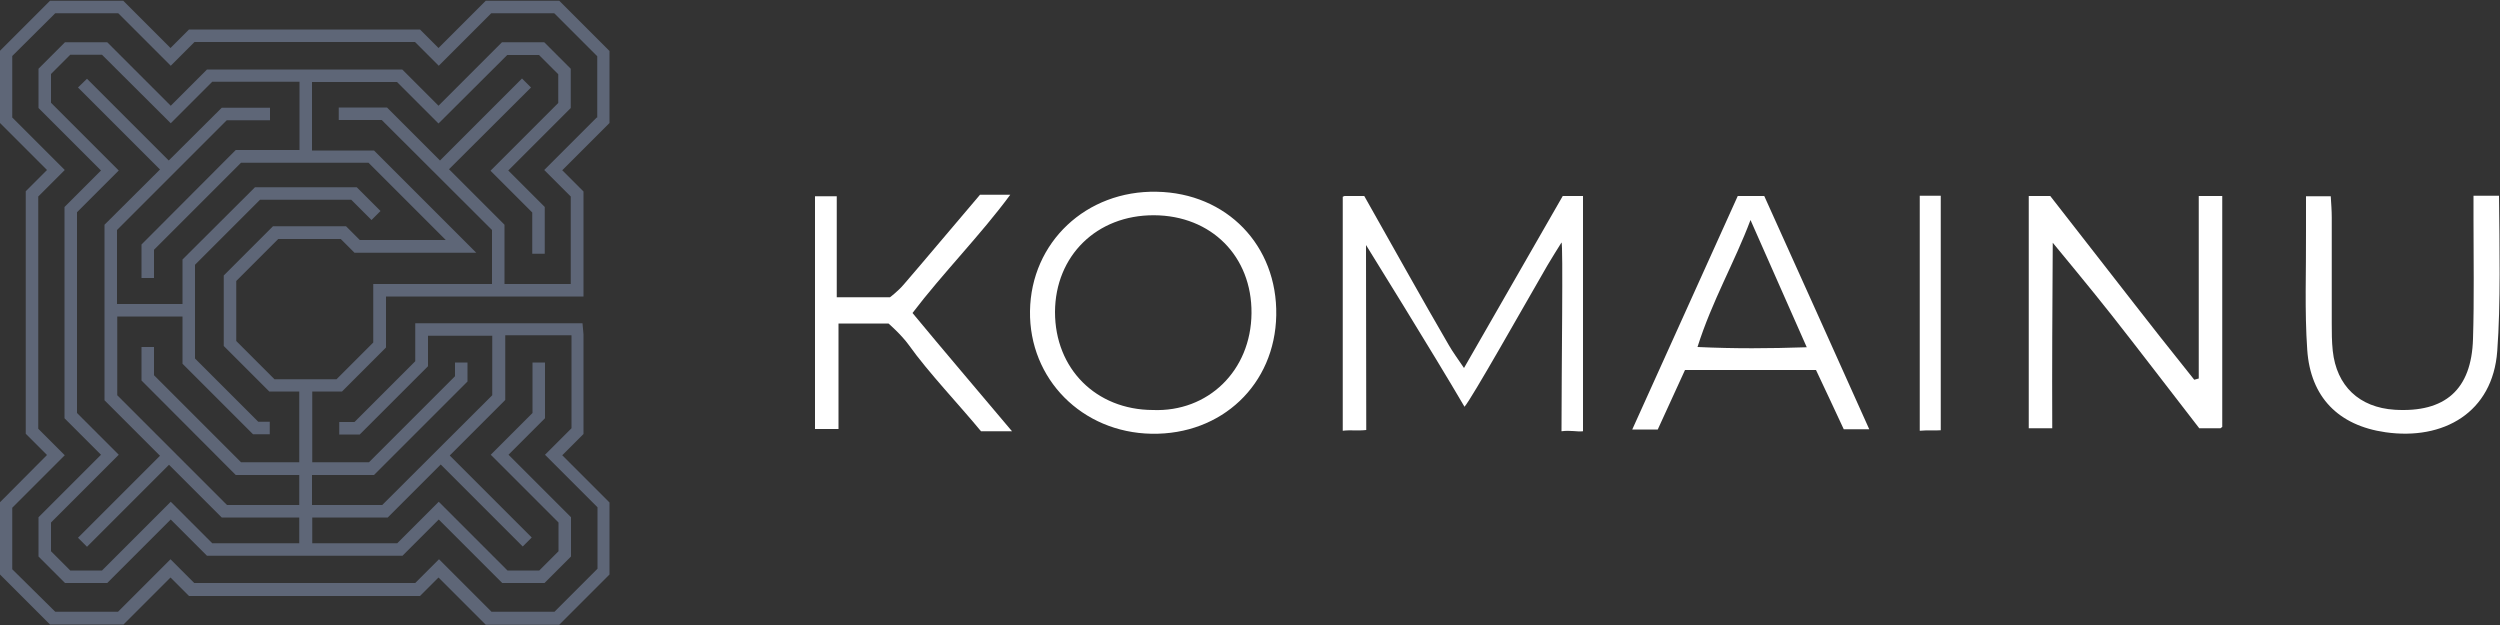
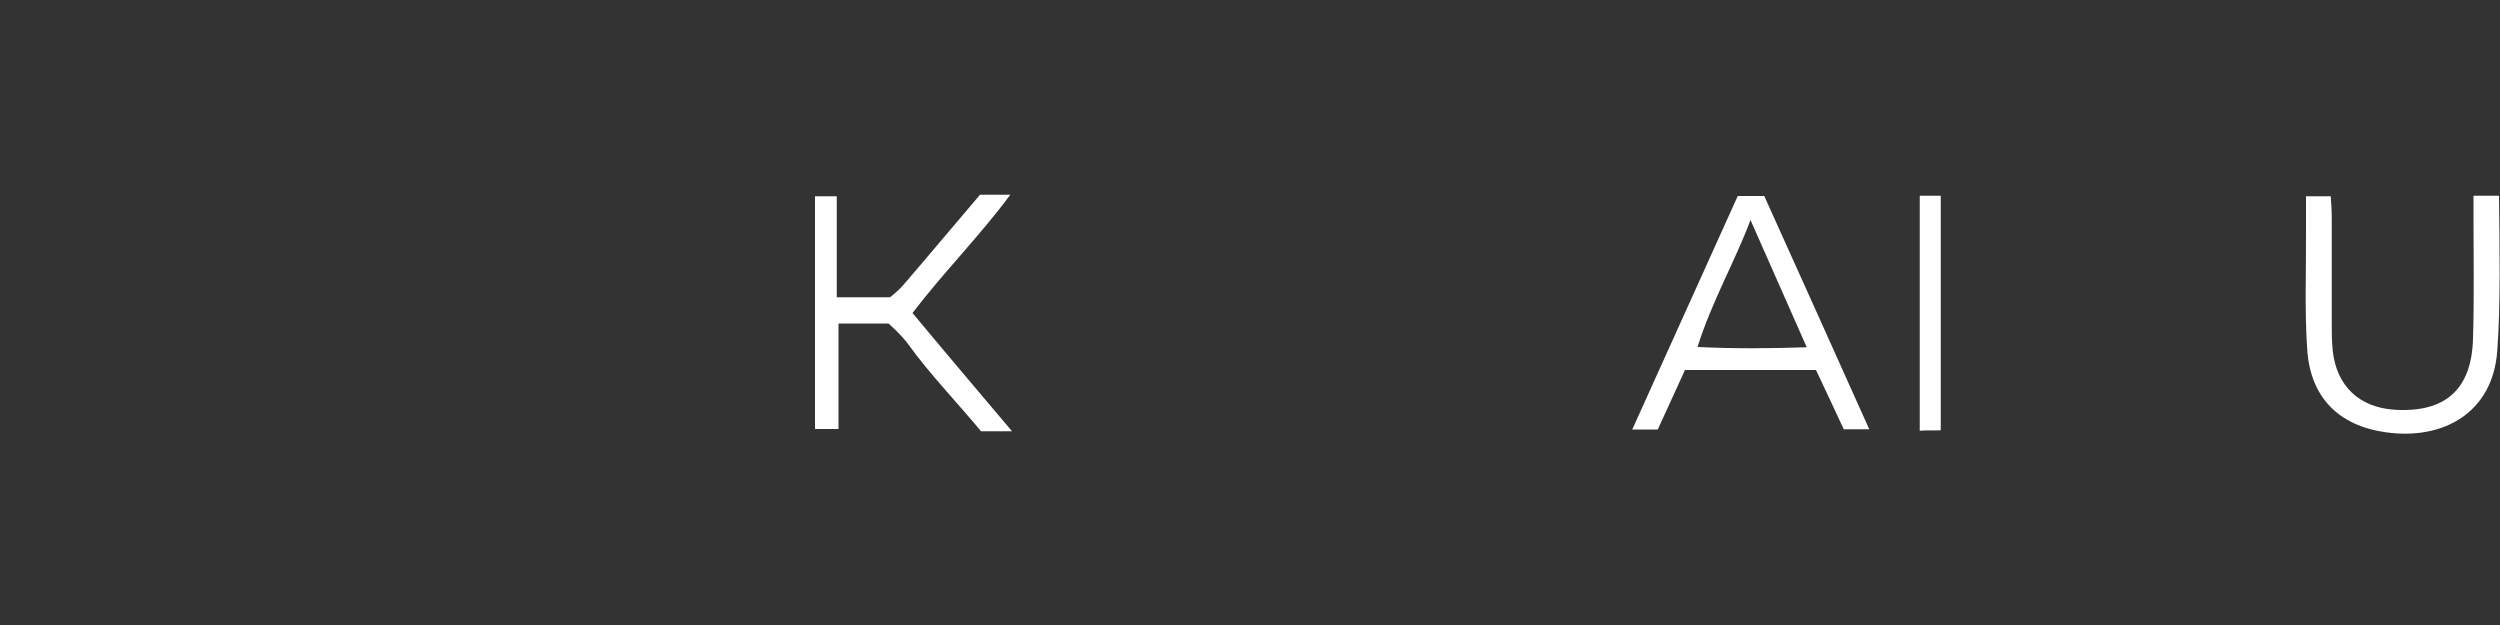
<svg xmlns="http://www.w3.org/2000/svg" version="1.1" id="Layer_1" x="0px" y="0px" viewBox="0 0 1000 250" style="enable-background:new 0 0 1000 250;" xml:space="preserve">
  <rect x="0" y="0" width="1000" height="250" fill="#333333" stroke="none" />
  <style type="text/css">
	.st0{fill:#5E6677;}
	.st1{fill:#FFFFFF;}
</style>
  <g id="LOGO_1_">
-     <path class="st0" d="M243.8,20.4L223.7,0.3h-29.4l-18.9,18.9l-7.4-7.4h-44.7h-3H75.6l-7.4,7.4L49.3,0.3H20L-0.1,20.4v28.7L18.8,68   l-8.5,8.5V125v48.5l8.5,8.5l-18.9,19v28.7L20,249.8h29.4L68.2,231l7.4,7.4h44.7h3H168l7.4-7.4l18.9,18.9h29.4l20.1-20.1V201   l-18.9-18.9l8.5-8.5v-39.8l-0.4-4.5h-66.9v15.2l-24.3,24.3h-6.1v5h8.2l27.3-27.3v-12.2h25.7v23.8l-44,43.9h-28.1v-12h24.8   l37.4-37.4V145h-5v5.5l-34.4,34.4h-22.7v-28.3h11.9l17.6-17.6v-20.4h79v-42l-8.5-8.5l18.9-18.9V20.4z M119.7,184.9H96.4l-34.8-34.8   v-11.3h-5v13.4L94.3,190h25.4v12H90.8l-43.9-43.9v-31.5H73v18.9l28.2,28.2h6.7v-5h-4.6L78,143.4v-37.5l26-26h36.5l8.1,8.1l3.6-3.6   l-9.5-9.5H102l-29,28.9v17.8H46.8V92l43.9-43.9H108v-5H88.7L67.5,64.2L34.8,31.5L31.2,35L64,67.8L41.8,89.9V125v35.1L64,182.3   l-32.8,32.8l3.6,3.6l32.8-32.8L88.7,207h31v10.3H84.9l-16.6-16.6l-27.5,27.5H28.1l-7.7-7.7V209l27.1-27.1l-16.7-16.7V125V84.9   l16.7-16.7L20.4,41.1V29.6l7.7-7.7h12.7l27.5,27.4l16.6-16.6h34.9V60H94.3L56.6,97.8v13.4h5V99.9l34.8-34.8h51L178.3,96h-34.4   l-5.5-5.5h-29.2l-19.7,19.7v28.2l18.2,18.2h12V184.9z M238.7,47l-21,21l10.6,10.6v35h-26.5V89.9l-22.2-22.2L212.4,35l-3.6-3.6   L176,64.2L154.8,43h-19.3v5h17.2l44.1,44v21.6h-47.5V137l-14.7,14.7h-24.8l-15.3-15.3v-24l16.8-16.8h25l5.5,5.5h48.7l-40.9-40.9   h-24.8V32.8h34l16.6,16.6L202.9,22h12.7l7.7,7.7v11.5l-27.1,27.1L212.9,85v16.5h5V82.8l-14.6-14.6l25-25V27.5l-10.6-10.6h-16.9   l-25.4,25.4l-14.5-14.5h-37.6h-3H82.8L68.3,42.3L42.9,16.9H26L15.4,27.5v15.7l25,25L25.8,82.8V125v42.3l14.6,14.6l-25,25v15.7   L26,233.2h16.9l25.4-25.4l14.5,14.5h37.6h3H161l14.5-14.5l25.4,25.4h16.9l10.6-10.6v-15.7l-25-25l14.6-14.6V145h-5v20.2l-16.7,16.7   l27.1,27.1v11.5l-7.7,7.7H203l-27.5-27.5l-16.6,16.6h-34V207h30.2l21.2-21.2l32.8,32.8l3.6-3.6l-32.8-32.8l22.2-22.2v-25.9h26.5   v37.2L218,181.9l21,21v24.6l-17.2,17.2h-25.2l-21-21l-9.5,9.5h-42.6h-3H77.7l-9.5-9.5l-21,21H22.1l-17.2-17v-24.6l21-21l-10.6-10.6   V125V78.6L25.9,68l-21-21V22.4L22.1,5.3h25.2l21,21l9.5-9.5h42.6h3H166l9.5,9.5l21-21h25.2l17.2,17.2V47H238.7z" />
-     <path class="st1" d="M510.5,126.1c-0.5,27.7-21.8,47.9-49.9,47.4c-27.8-0.5-49-21.9-48.6-49.1c0.4-27.5,22.5-48.3,50.7-47.7   C490.7,77.2,511,98.2,510.5,126.1z M461.1,164c22.1,0.9,39.3-15.7,39.5-38.7c0.2-22.8-16.1-39.1-39-39.2s-39.5,16.2-39.6,38.7   C422,147.5,438.4,163.9,461.1,164z" />
    <path class="st1" d="M695.1,78.4c3.6,0,6.9,0,10.6,0c13.9,30.8,27.7,61.4,42,93.3c-4.4,0-7.1,0-10.2,0c-3.6-7.8-7.3-15.6-11.1-23.7   c-17.3,0-34.5,0-52.4,0c-3.5,7.7-7.1,15.5-10.9,23.8c-2.9,0-5.9,0-10.2,0C667.3,140,681.1,109.4,695.1,78.4z M700.2,88   c-6.3,16.8-15.4,32.4-21.2,50.8c15.1,0.7,28.6,0.6,43.7,0.1C714.7,120.7,707.4,104.4,700.2,88z" />
    <path class="st1" d="M767.9,78.3c3.2,0,5.5,0,8.4,0c0,31.2,0,62.3,0,93.8c-2.7,0.2-5.1-0.1-8.4,0.2   C767.9,140.7,767.9,109.9,767.9,78.3z" />
    <g>
      <path class="st1" d="M404.1,77.9H392c-9.4,11-22.8,27-30.5,35.9c-2.3,2.7-5.5,5.1-5.5,5.1s-14.8,0-21.3,0c0-12.6,0-26.8,0-40.4    c-3.5,0-6,0-8.7,0c0,31.4,0,62.1,0,93.1c3.1,0,5.6,0,9.4,0c0-14.1,0-28.3,0-42.2c6.7,0,20,0,20,0s5.1,4.4,8.2,8.7    c7.5,10.6,20.5,24.3,28.8,34.4l0,0h12.4C392,157.3,377,139.7,365,125.2C377,109.4,392.5,93.7,404.1,77.9z" />
    </g>
-     <path class="st1" d="M625.1,78.4c-12.9,22.5-25.9,45.1-39.5,68.8c-2.5-3.7-4.5-6.4-6.1-9.2c-10.1-17.3-23.5-41.4-33.8-59.6h-7.9   c-0.2,0.1-0.5,0.2-0.7,0.3c0,30.8,0,61.7,0,93.6c3.3-0.4,5.9,0.1,9.4-0.3c0-23.4-0.1-74-0.1-74s27,43.5,39.4,64.7   c2.8-3.1,23.7-40.2,33.2-56.6c1.1-1.9,4.4-7.2,5.6-9.1c0.7,0.2,0,51.1,0,75.5c3.7-0.5,6.2,0.3,8.6,0c0-31.4,0-63,0-94.1   C630.2,78.4,627.9,78.4,625.1,78.4z" />
-     <path class="st1" d="M879.5,151.4c-0.6,0.2-1.2,0.3-1.8,0.5c-4.5-5.7-9.1-11.4-13.6-17.1c-12.6-16-30.6-39.3-44-56.4h-8.6   c0,30.3,0,62.5,0,92.9h9.4c0-12.6-0.1-24.6,0-36.5c0.1-12.1,0.2-37.7,0.2-37.7s16.4,19.8,23.6,29c10.4,13.2,24.3,31.4,35,45.2h8.5   c0.2-0.2,0.4-0.3,0.7-0.5c0-30.7,0-61.3,0-92.4c-3.2,0-5.7,0-9.4,0C879.5,103.1,879.5,127.2,879.5,151.4z" />
    <path class="st1" d="M989.4,78.3c0,3.9,0,6.5,0,9.2c0,16,0.3,32.1-0.2,48.1c-0.6,20.3-11.2,29.5-31.3,28.3   c-14.2-0.9-23.3-9.5-24.8-23.6c-0.4-3.7-0.4-7.4-0.4-11.1c0-14.1,0-28.1,0-42.2c0-2.6-0.2-5.3-0.4-8.5c-3.5,0-6.4,0-9.9,0   c0,5.2,0,9.7,0,14.1c0.1,15.8-0.6,31.6,0.5,47.4c1.3,18.8,12.4,30.2,31.3,32.9c23.1,3.3,42.9-7.8,44.7-32.5   c1.4-18.7,0.9-42.5,0.7-62.1C999.6,78.3,989.4,78.3,989.4,78.3z" />
  </g>
</svg>